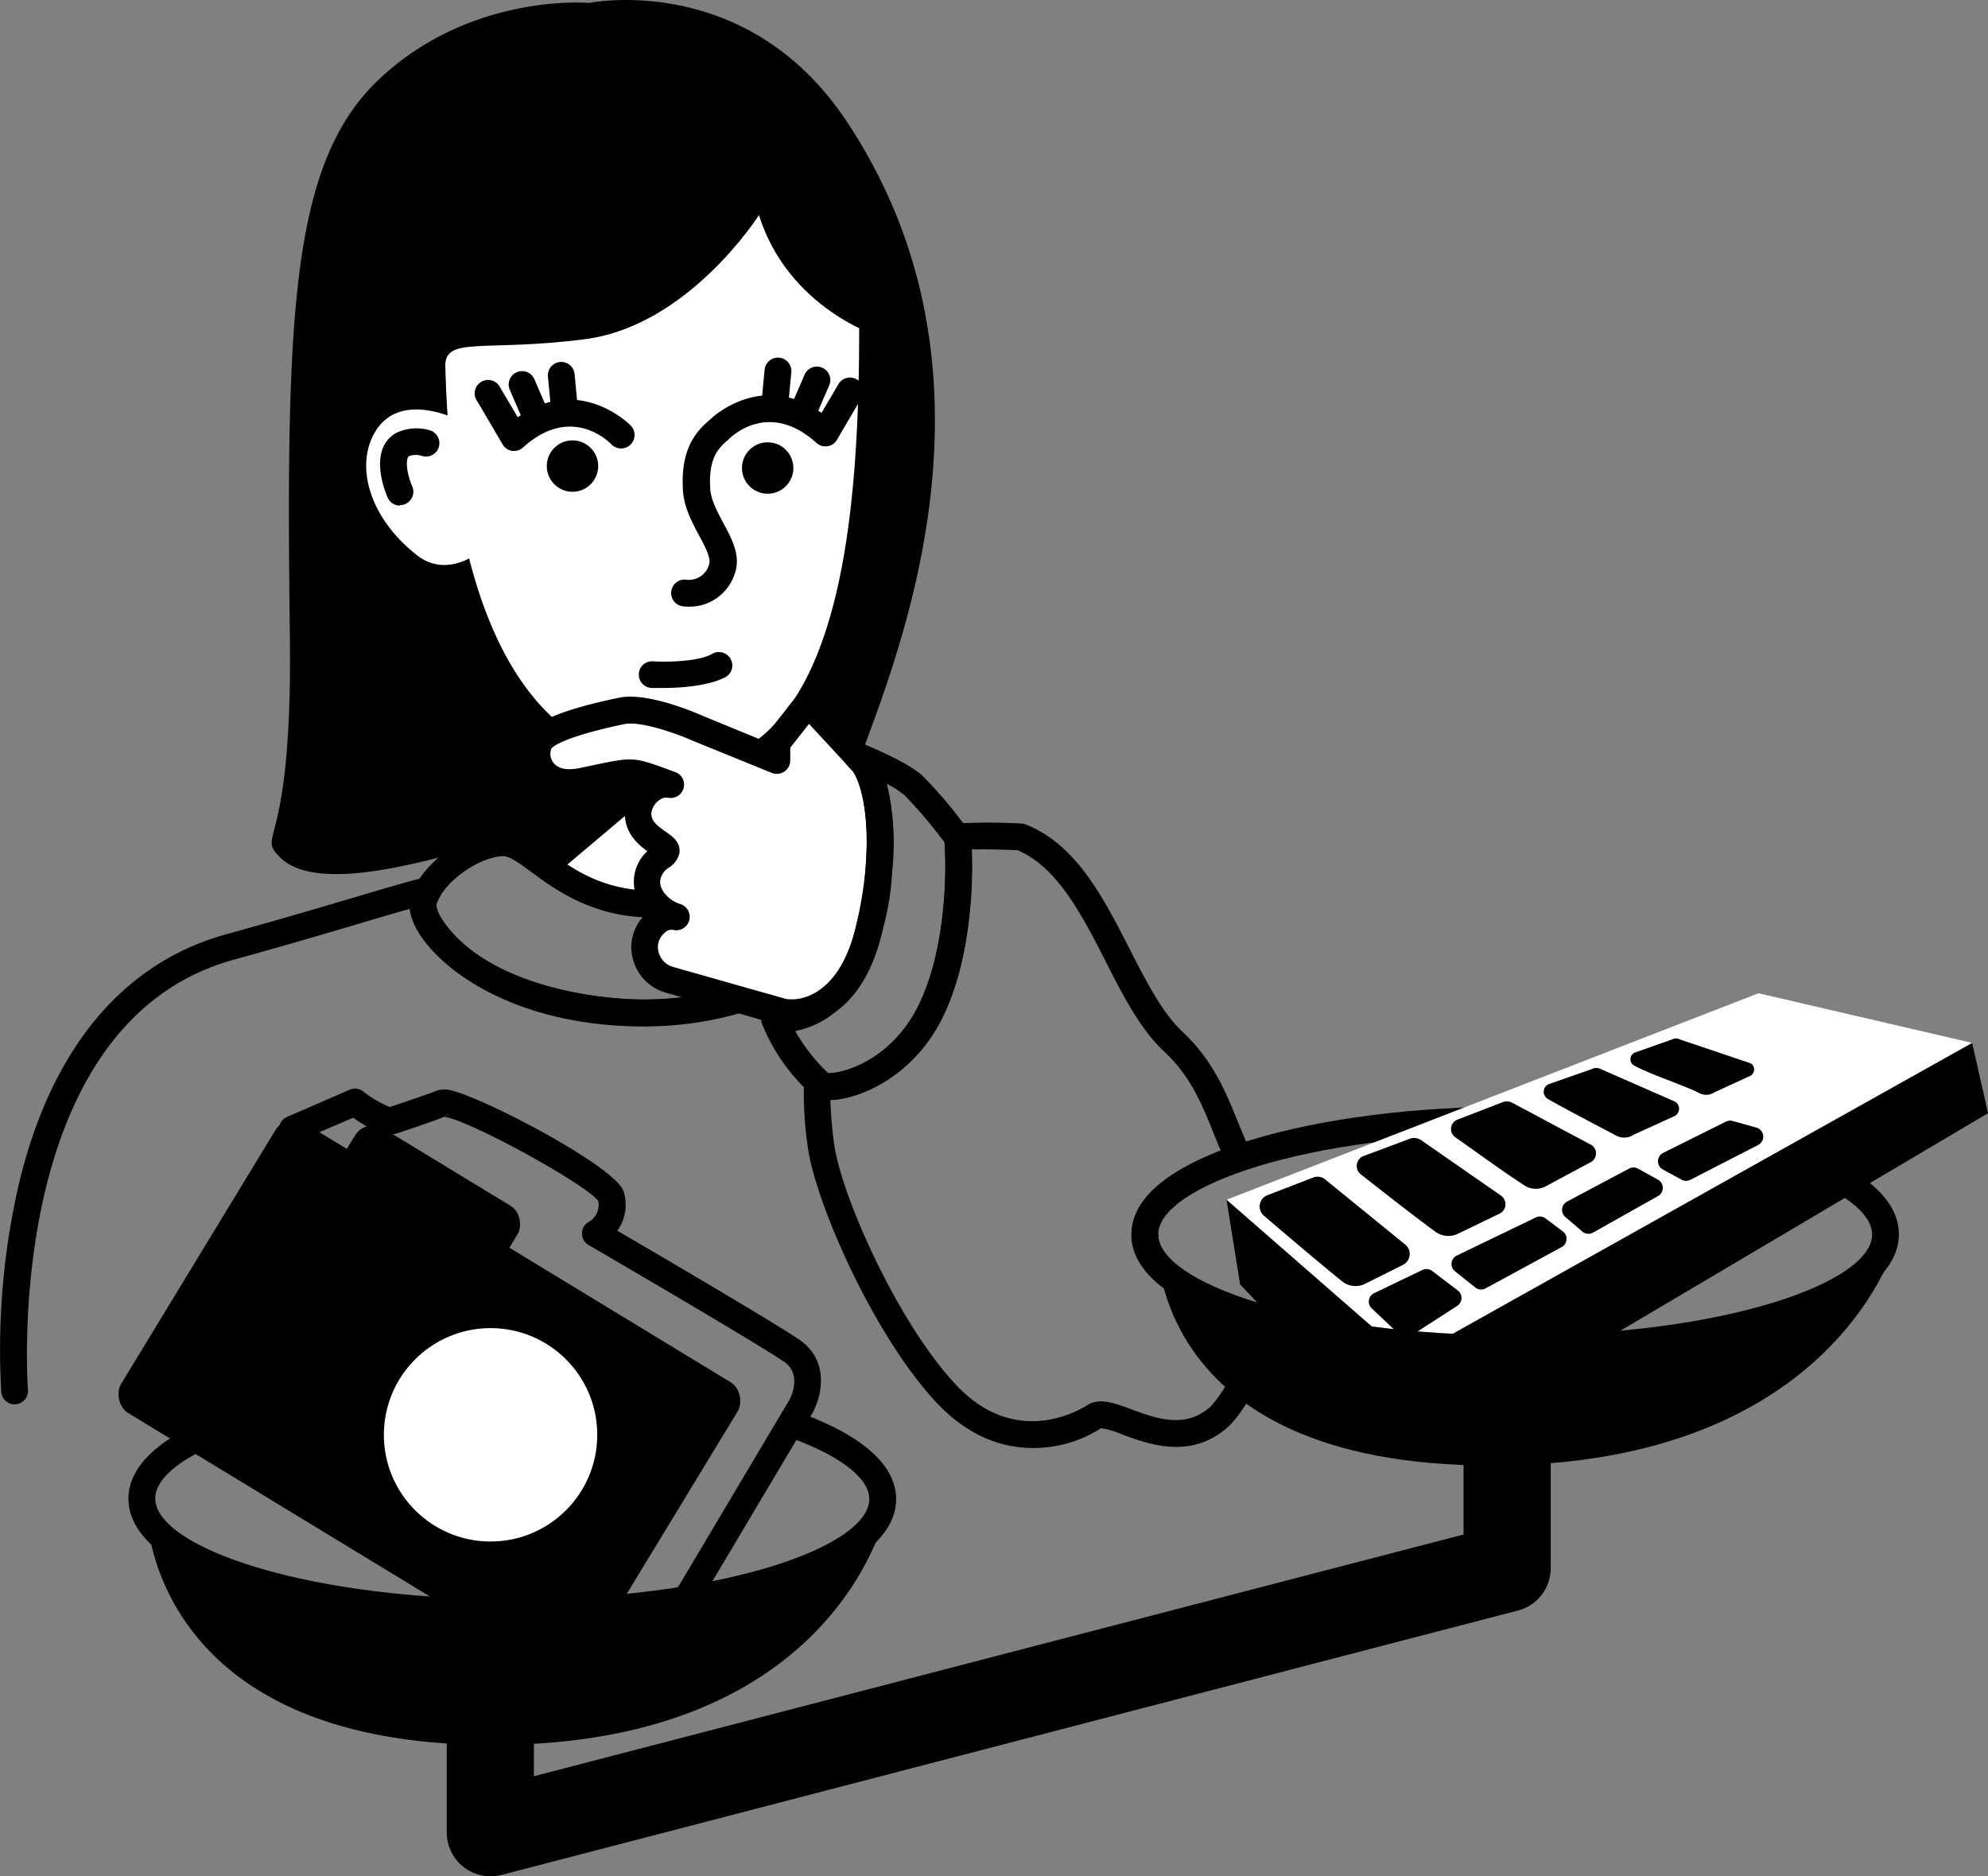
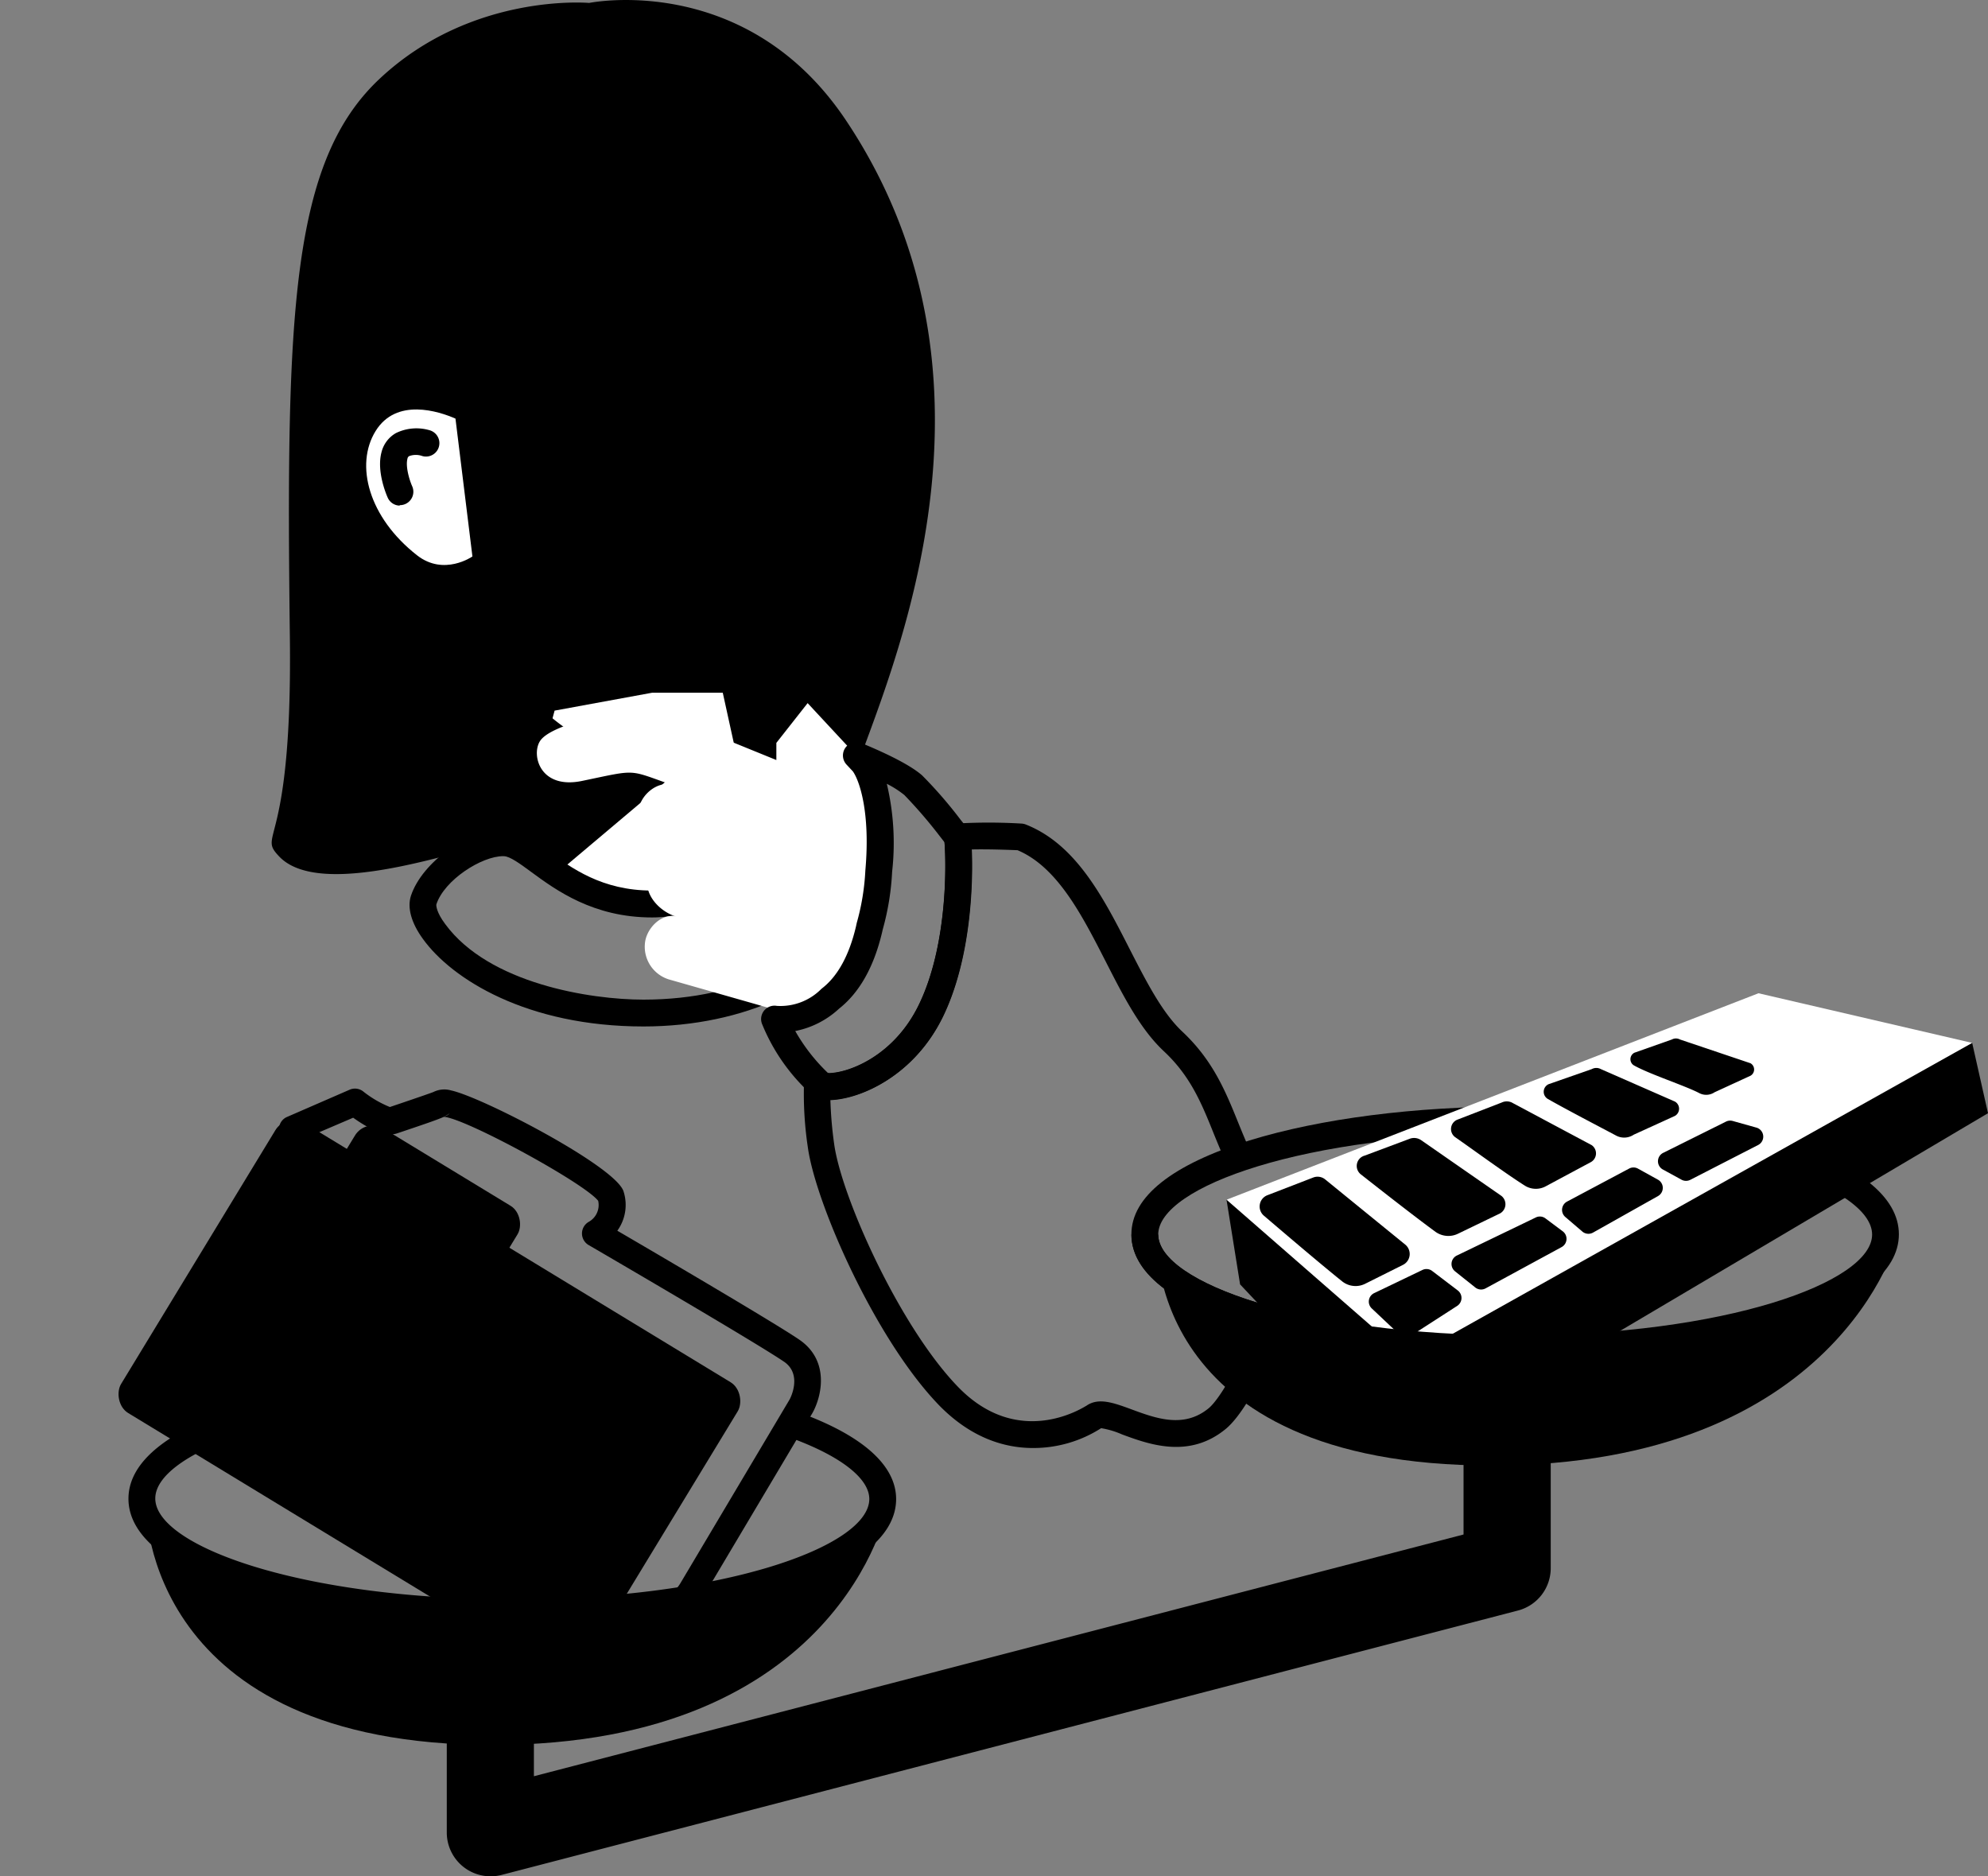
<svg xmlns="http://www.w3.org/2000/svg" viewBox="0 0 317.88 300">
  <rect x="0" y="0" width="317.88" height="300" fill="#808080" stroke="none" />
  <defs>
    <style>.cls-1{fill:#fff;}</style>
  </defs>
  <g id="Layer_2" data-name="Layer 2">
    <g id="Layer_1-2" data-name="Layer 1">
      <path d="M165.17,231.52c-4.69,0-10-1.7-15-6.82-10.21-10.54-19.77-32.31-21-41.28a57.86,57.86,0,0,1-.62-10,2.15,2.15,0,0,1,2.93-1.91c1.68.67,10.69-1.17,15.38-10.71,5-10.11,4.41-24.47,4.1-26.69a2.21,2.21,0,0,1,.43-1.61,2.17,2.17,0,0,1,1.44-.82,88.67,88.67,0,0,1,10.49,0,2.29,2.29,0,0,1,.68.14c8.07,3.17,12.43,11.69,16.64,19.94,2.68,5.23,5.2,10.17,8.42,13.19,4.89,4.59,6.9,9.51,9,14.72.62,1.52,1.27,3.1,2,4.71a2.15,2.15,0,0,1-3.91,1.77c-.76-1.69-1.42-3.3-2.06-4.86-2-5-3.77-9.27-8-13.22-3.77-3.53-6.46-8.79-9.3-14.36-3.79-7.41-7.71-15.08-14.08-17.77-1.66-.07-4.93-.18-7.37-.12.23,5.32-.08,17.55-4.67,26.88-4.4,9-12.69,13-17.89,13.2a63.61,63.61,0,0,0,.6,7c1.15,8.45,10.48,29.23,19.82,38.86,9.9,10.21,20.42,3,20.52,3,1.94-1.36,4.37-.46,7.18.57,3.94,1.46,8.41,3.1,12.38-.18,1.41-1.17,4.06-5.33,6.21-10.74a2.15,2.15,0,1,1,4,1.58c-2.26,5.68-5.19,10.57-7.47,12.46-5.87,4.86-12.32,2.48-16.6.9a13.77,13.77,0,0,0-3.35-1A20.06,20.06,0,0,1,165.17,231.52Z" />
      <path d="M81.9,260.07c-16,0-31.12-1.93-42.5-5.44-12.34-3.8-18.86-9-18.86-15s6.52-11.16,18.86-15c11.38-3.51,26.48-5.45,42.5-5.45a183.67,183.67,0,0,1,20.78,1.15l-.48,4.25a180,180,0,0,0-20.3-1.11c-33.63,0-57.07,8.49-57.07,16.12s23.44,16.12,57.07,16.12S139,247.29,139,239.67c0-3.23-4.41-6.73-12.11-9.61l1.5-4c9.75,3.65,14.9,8.35,14.9,13.62,0,6-6.52,11.16-18.85,15C113,258.14,97.93,260.07,81.9,260.07Z" />
      <path d="M242.27,217.8c-16,0-31.12-1.94-42.5-5.45-12.34-3.8-18.86-9-18.86-15s6.52-11.15,18.86-15c11.38-3.51,26.48-5.44,42.5-5.44s31.12,1.93,42.51,5.44c12.33,3.81,18.85,9,18.85,15s-6.52,11.16-18.85,15C273.39,215.86,258.3,217.8,242.27,217.8Zm0-36.52c-33.63,0-57.07,8.49-57.07,16.11s23.44,16.12,57.07,16.12,57.08-8.49,57.08-16.12S275.91,181.28,242.27,181.28Z" />
      <polyline points="315.35 166.75 317.88 177.99 224.53 233.22 198.29 205.36 196.12 191.82" />
      <polygon class="cls-1" points="315.35 166.75 281.18 158.81 196.12 191.82 225.22 217.21 315.35 166.75" />
      <path d="M280.84,180.29l-3.78-1.06a1.52,1.52,0,0,0-1.07.1l-10.05,5a1.5,1.5,0,0,0-.05,2.66l3,1.64a1.5,1.5,0,0,0,1.41,0l10.81-5.55A1.5,1.5,0,0,0,280.84,180.29Z" />
      <path d="M265.11,188.62l-3.2-1.77a1.48,1.48,0,0,0-1.43,0l-9.91,5.27a1.5,1.5,0,0,0-.28,2.46L253,196.9a1.5,1.5,0,0,0,1.72.18l10.39-5.84A1.5,1.5,0,0,0,265.11,188.62Z" />
      <path d="M249.71,199.39,237.54,206a1.5,1.5,0,0,1-1.65-.15l-3.23-2.58a1.5,1.5,0,0,1,.28-2.52l12.63-6.09a1.48,1.48,0,0,1,1.55.15l2.77,2.07A1.5,1.5,0,0,1,249.71,199.39Z" />
      <path d="M233.11,206.34,229,203.21a1.5,1.5,0,0,0-1.55-.16l-7.73,3.71a1.5,1.5,0,0,0-.38,2.44l4.44,4.19a1.51,1.51,0,0,0,1.84.17L233,208.8A1.51,1.51,0,0,0,233.11,206.34Z" />
      <path d="M214.63,204.89c-3.13-2.5-9.16-7.63-12.54-10.52a1.93,1.93,0,0,1,.57-3.27l7.33-2.83a1.92,1.92,0,0,1,1.91.31L224.7,199a1.94,1.94,0,0,1-.35,3.23l-6,3A3.44,3.44,0,0,1,214.63,204.89Z" />
      <path d="M229.6,197c-3-2.18-8.77-6.69-12-9.23a1.71,1.71,0,0,1,.61-3l7.19-2.69a2,2,0,0,1,1.87.24l12.79,8.88a1.69,1.69,0,0,1-.41,2.91l-6.48,3.13A3.53,3.53,0,0,1,229.6,197Z" />
      <path d="M243.85,189.59c-3-1.89-8-5.56-11.17-7.77a1.61,1.61,0,0,1,.41-2.82l7.06-2.73a1.88,1.88,0,0,1,1.77.11l12.58,6.71a1.6,1.6,0,0,1-.22,2.77l-7.05,3.78A3.32,3.32,0,0,1,243.85,189.59Z" />
      <path d="M258.48,181.6c-2.55-1.35-8.22-4.31-11-5.9a1.33,1.33,0,0,1,.14-2.35l6.9-2.41a1.52,1.52,0,0,1,1.46,0l11.84,5.19a1.32,1.32,0,0,1,0,2.29l-6.58,3A2.75,2.75,0,0,1,258.48,181.6Z" />
      <path d="M271.74,174.79c-2.23-1.18-8.1-3.08-10.52-4.47a1.16,1.16,0,0,1,.12-2l6-2.12a1.35,1.35,0,0,1,1.28,0L279.9,170a1.15,1.15,0,0,1,0,2l-5.74,2.64A2.39,2.39,0,0,1,271.74,174.79Z" />
      <path d="M90.84,268.18a2.3,2.3,0,0,1-.64-.09A2.21,2.21,0,0,1,88.93,267L44.84,181.54a2.14,2.14,0,0,1-.11-1.7,2.1,2.1,0,0,1,1.16-1.25l10-4.35a2.13,2.13,0,0,1,2.16.25A17.24,17.24,0,0,0,62.34,177c4.91-1.66,6.47-2.21,6.94-2.39a3.93,3.93,0,0,1,2.86-.26c5,1.08,26.38,12.19,27.57,16.16a7.05,7.05,0,0,1-1,6.27c6.76,3.94,25.24,14.78,29.1,17.42,4.93,3.38,3.55,9.11,2.13,11.67l-17.5,29.43a10.1,10.1,0,0,1-4,3.79l-16.65,8.82A2.2,2.2,0,0,1,90.84,268.18ZM49.7,181.61l42.05,81.52,14.73-7.79a5.94,5.94,0,0,0,2.32-2.21l17.46-29.37c.19-.34,2-4-.84-6-4.5-3.09-31-18.52-31.28-18.68a2.14,2.14,0,0,1,0-3.72A3.08,3.08,0,0,0,95.65,192c-2.23-2.86-21.23-13.2-24.67-13.43-1.13.5-3.28,1.23-7.51,2.65-1.56.53-3.92-.32-7-2.51ZM71.91,178a4.31,4.31,0,0,1-.89.51A1.73,1.73,0,0,0,71.91,178Z" />
      <rect x="48.38" y="184.41" width="30.42" height="30.42" rx="3.32" transform="translate(112.95 -3.99) rotate(31.3)" />
      <rect x="25.41" y="196.34" width="86.52" height="54.25" rx="3.39" transform="translate(126.08 -3.15) rotate(31.3)" />
-       <circle class="cls-1" cx="78.44" cy="229.41" r="17.06" />
      <path d="M23.39,241.26S23.2,279,78.78,279s63.05-37.74,63.05-37.74-5.5,18-61.08,18S23.39,241.26,23.39,241.26Z" />
      <path d="M185,197.93s-2.1,36.39,53.48,36.39,64.95-36.39,64.95-36.39-5.5,18-61.08,18S185,197.93,185,197.93Z" />
      <path d="M78.44,300a7,7,0,0,1-7-7V267.24a7,7,0,1,1,13.93,0V284l148.65-38.65V225.49a7,7,0,0,1,13.94,0v25.27a7,7,0,0,1-5.22,6.74L80.2,299.78A7,7,0,0,1,78.44,300Z" />
      <path d="M242.27,217.8c-29.74,0-61.36-7.15-61.36-20.41h4.29c0,7.63,23.44,16.12,57.07,16.12Z" />
      <path d="M44.64,136.94c-3.61-3.8,2.13-.86,1.71-35-.64-51.78.18-76.12,14.39-89.38C75.45-1.22,94.2.47,94.2.47s25.09-5.16,41.09,18.8c30.63,45.89,2.47,97.27.5,107.42-2.14,11.11,5.84,15.69.5,14.15a12.61,12.61,0,0,0-3.67-6.39c-6.07-6.07-14.09,9.79-27.7,9.79s-19.11-9.64-23.59-9.79C77.34,134.32,51.87,144.55,44.64,136.94Z" />
      <path class="cls-1" d="M104.27,144.54c-11.59,0-17.29-7-21.5-9.14l5.91-21.78,15.59-2.86h11.3l5.78,26.33C116.81,140.34,111.28,144.54,104.27,144.54Z" />
-       <path d="M2.33,224.54a2.14,2.14,0,0,1-2.13-2,118.6,118.6,0,0,1,2.55-32.06c5-22.25,16.59-36.46,33.43-41.1,8.37-2.31,15-4.28,20.39-5.87,4.72-1.4,8.45-2.5,11.35-3.24a2.15,2.15,0,0,1,2.39,3.14,7.4,7.4,0,0,0-.53,1.14c-.06.19,0,1.29,1.41,3.17,7,9.54,23.24,12.08,31.7,12.08,12,0,23.13-4,28.23-10.3,1.48-1.82,3.1-4.67,2.43-8a2.14,2.14,0,1,1,4.2-.86c.8,3.91-.34,7.89-3.3,11.53-6,7.33-18.07,11.88-31.56,11.88-18.59,0-30.62-7.54-35.27-14a10.45,10.45,0,0,1-2.09-4.74c-2.2.62-4.77,1.38-7.74,2.26-5.37,1.59-12.06,3.58-20.47,5.89C.24,163.75,4.43,221.64,4.47,222.23a2.13,2.13,0,0,1-2,2.3Z" />
-       <path class="cls-1" d="M137.39,51.52c0,28.31-2,70.87-28.95,70.87-34.42,0-37.29-48.47-37.29-68.75S92.21,31,103,31,137.39,33.18,137.39,51.52Z" />
      <path d="M82.24,72.1a1.66,1.66,0,0,1-.32,0,2.15,2.15,0,0,1-1.53-1l-4-6.83A2.15,2.15,0,1,1,80,62l2.79,4.71c9.89-7,18,1.25,18.07,1.34a2.15,2.15,0,0,1-3.09,3c-.65-.67-6.6-6.33-14.13.49A2.15,2.15,0,0,1,82.24,72.1Z" />
      <path d="M85.52,68.25a2.14,2.14,0,0,1-2-1.28l-2-4.63a2.14,2.14,0,0,1,3.92-1.72l2,4.62a2.14,2.14,0,0,1-1.1,2.83A2.18,2.18,0,0,1,85.52,68.25Z" />
      <path d="M90.23,67.25a2.14,2.14,0,0,1-2.13-1.94l-.48-5.07a2.14,2.14,0,1,1,4.26-.41l.48,5.08a2.14,2.14,0,0,1-1.93,2.34Z" />
      <path d="M102.89,164.12c-18.59,0-30.62-7.54-35.27-14-1.86-2.56-2.53-5-1.91-6.9,1.81-5.45,9.37-10.79,15.05-10.62,2.27.08,4.24,1.53,6.74,3.36,3.9,2.86,8.75,6.43,16.77,6.43,6,0,10.9-3.52,15.21-6.61,4.74-3.41,9.63-6.92,14-2.56h0c4.4,4.4,5.65,9.67,3.51,14.83C133.09,157.51,119.06,164.12,102.89,164.12ZM80.46,136.89c-3.45,0-9.39,3.8-10.68,7.69-.06.19,0,1.29,1.41,3.17,7,9.54,23.24,12.08,31.7,12.08,16.15,0,27.39-6.75,30.15-13.41,1.47-3.55.6-7-2.59-10.15h0c-1.56-1.56-3.29-.72-8.46,3-4.6,3.3-10.33,7.42-17.72,7.42-9.42,0-15.37-4.37-19.31-7.26-1.75-1.29-3.4-2.5-4.35-2.53Z" />
      <path d="M103.28,125.18c-6.37,0-12.82-2.76-18.81-8.08C74.72,108.46,66.39,85.2,66,84.21a2.14,2.14,0,0,1,4-1.43c.08.23,8.31,23.2,17.23,31.12,4.1,3.63,10.56,7.77,18.08,6.87a2.14,2.14,0,1,1,.51,4.25A20.94,20.94,0,0,1,103.28,125.18Z" />
      <path d="M107.24,124.3l-18,15.18c-3.5-2.37-10.5-4.65-12.68-4.72l6.17-18.18s5.43,3,9.57,4.88,13-.2,13-.2C105,121.26,108.57,123.16,107.24,124.3Z" />
      <path class="cls-1" d="M72.83,66.93c-2.65-1.16-9.45-3.4-12.78,2s-1.11,13.8,6.64,19.86c4.31,3.37,8.85.18,8.85.18Z" />
      <path d="M63.91,80.84A2.13,2.13,0,0,1,62,79.58c-.19-.42-1.82-4.18-1-7.27a4.86,4.86,0,0,1,2.3-3.06,7.46,7.46,0,0,1,5.39-.46,2.14,2.14,0,1,1-1.15,4.13,3.11,3.11,0,0,0-2.1,0,.56.56,0,0,0-.29.43c-.33,1.23.3,3.37.77,4.42a2.15,2.15,0,0,1-2,3Z" />
      <path d="M121.35,34.39S110.13,52.12,93.49,54.24c-16.34,2.09-22.42-.59-22.3,4.46s-8.33,2.53-8.33,2.53l-2.06-38h72.57l7.36,20.7v9.93S126.13,49.51,121.35,34.39Z" />
      <path d="M128.62,67.53a2.18,2.18,0,0,1-.86-.18,2.15,2.15,0,0,1-1.1-2.83l2-4.62a2.14,2.14,0,0,1,3.93,1.72l-2,4.62A2.13,2.13,0,0,1,128.62,67.53Z" />
      <path d="M123.92,66.53h-.21a2.13,2.13,0,0,1-1.93-2.33l.48-5.08a2.14,2.14,0,0,1,4.27.41l-.48,5.07A2.15,2.15,0,0,1,123.92,66.53Z" />
      <circle cx="91.54" cy="74.52" r="4.11" />
      <circle cx="122.75" cy="74.83" r="4.11" />
      <path d="M110.09,97a7.26,7.26,0,0,1-1.12-.09,2.15,2.15,0,0,1,.72-4.23,3.33,3.33,0,0,0,3.67-2.35c.4-1-.56-2.83-1.58-4.72-1.12-2.1-2.4-4.48-2.57-7.15-.42-6.38,1.85-9.26,4.15-11.22,1-1,8.69-7.77,18-1.23l2.78-4.71a2.15,2.15,0,0,1,3.69,2.19l-4,6.83a2.14,2.14,0,0,1-3.28.5c-7.54-6.82-13.48-1.16-14.14-.49l-.15.14c-1.53,1.3-3,3-2.69,7.71.11,1.74,1.11,3.6,2.07,5.4,1.43,2.66,2.9,5.41,1.8,8.28A7.6,7.6,0,0,1,110.09,97Z" />
      <path d="M106.09,110c-1,0-1.72,0-1.94,0a2.14,2.14,0,0,1-2-2.26,2.1,2.1,0,0,1,2.26-2c2.57.15,7.44,0,9.49-1.21a2.14,2.14,0,0,1,2.1,3.74C113.23,109.71,108.7,110,106.09,110Z" />
      <path class="cls-1" d="M107.54,125.53c-2.24-.79-5.26,1.5-5.48,4.28-.31,4,4.71,5.12,4.48,6.28-.17.86-2.74,1.5-3.06,4.47s2.43,5.38,4.7,6c-2.27-.64-4.78,1.74-5.05,4.2a5.47,5.47,0,0,0,3.8,5.83l14.49,4.13s.37.12,1,.29l2.8.8,1.2.14-.06-.07s9.21.93,12.59-13.31,1.29-23.75-1-26.67l-8.81-9.48-5,6.36v2.74l-12.7-5.17s-8.06-3.57-12.1-2.72c-7.34,1.54-11.92,3.15-13,4.87-1.41,2.22,0,7.76,6.73,6.36C102.06,123,100.29,123,107.54,125.53Z" />
-       <path d="M126.43,164.12h-.24l-1.27-.16-.28-.06-2.8-.8c-.66-.18-1.07-.31-1.07-.31l-14.43-4.11a7.58,7.58,0,0,1-5.34-8.13,7.33,7.33,0,0,1,2.38-4.53,7.28,7.28,0,0,1-2-5.68,6.64,6.64,0,0,1,2.12-4.24c-1.57-1.15-3.81-3.09-3.55-6.45a6.84,6.84,0,0,1,1.6-3.83c-1.39-.24-2.63,0-5.89.72L93.5,127c-5.33,1.11-7.79-1.51-8.61-2.68a6.53,6.53,0,0,1-.37-6.93c1-1.6,3.52-3.54,14.39-5.82,4.59-1,12.52,2.47,13.4,2.86l9.74,4a2.07,2.07,0,0,1,.43-.91l5-6.36a2.14,2.14,0,0,1,1.59-.81,2.21,2.21,0,0,1,1.65.68l8.81,9.48.13.15c3,3.88,4.66,14.45,1.33,28.47-3.22,13.61-11.5,14.91-14.1,15A2.22,2.22,0,0,1,126.43,164.12Zm-.75-4.4.43.06a2.57,2.57,0,0,1,.48,0c.28,0,7.42.41,10.28-11.67,3.15-13.31,1.38-22.22-.51-24.81l-7-7.56-3,3.82v2a2.15,2.15,0,0,1-3,2l-12.7-5.17c-2.93-1.3-8.41-3.13-10.85-2.61-10.23,2.15-11.54,3.75-11.65,3.92a2.31,2.31,0,0,0,.28,2.19c1,1.37,3,1.16,4.21.92l2.1-.44c6.21-1.33,6.64-1.31,11.46.43l2,.74h0a2.14,2.14,0,0,1-1.42,4h0a1.7,1.7,0,0,0-1.27.33,2.94,2.94,0,0,0-1.36,2.1c-.1,1.23.84,2,2.27,3,1.07.74,2.53,1.75,2.18,3.54a3.71,3.71,0,0,1-1.6,2.17,2.94,2.94,0,0,0-1.44,2.11c-.18,1.71,1.72,3.33,3.16,3.74a2.14,2.14,0,0,1,1.55,2.06,2,2,0,0,1-.08.59,2.15,2.15,0,0,1-2.65,1.48,1.36,1.36,0,0,0-1,.27,3.14,3.14,0,0,0-1.33,2.1,3.35,3.35,0,0,0,2.26,3.53L122,158.68c.08,0,.41.13,1,.27Z" />
      <path d="M132.35,175.86a2.63,2.63,0,0,1-.49,0,4.91,4.91,0,0,1-2.33-1.07,30.77,30.77,0,0,1-7.71-11.15,2.14,2.14,0,0,1,2.4-2.81,9.21,9.21,0,0,0,7.1-2.7l.13-.11c2.51-1.95,4.33-5.27,5.42-9.88l.12-.56a37.52,37.52,0,0,0,1.38-8.41c.82-9.23-.93-14.34-2-15.84l-1-1.07a2.14,2.14,0,0,1,2.39-3.44c2.68,1.1,7.52,3.23,9.7,5.17a69.48,69.48,0,0,1,6.13,7.07c.47.59.82,1,1,1.22a2.15,2.15,0,0,1,.63,1.24c.36,2.57,1,18-4.5,29.18C145.93,172.36,137.13,175.86,132.35,175.86Zm0-4.35.21.06c3.63-.1,10.5-3.06,14.3-10.8,4.64-9.44,4.46-22.59,4.17-26.1l-.78-1a75.88,75.88,0,0,0-5.64-6.55,15.89,15.89,0,0,0-2.81-1.8,41,41,0,0,1,.85,14.06,41.66,41.66,0,0,1-1.49,9.19l-.11.48c-1.31,5.55-3.63,9.66-6.89,12.23a14.34,14.34,0,0,1-7,3.57A29.1,29.1,0,0,0,132.34,171.51Z" />
    </g>
  </g>
</svg>